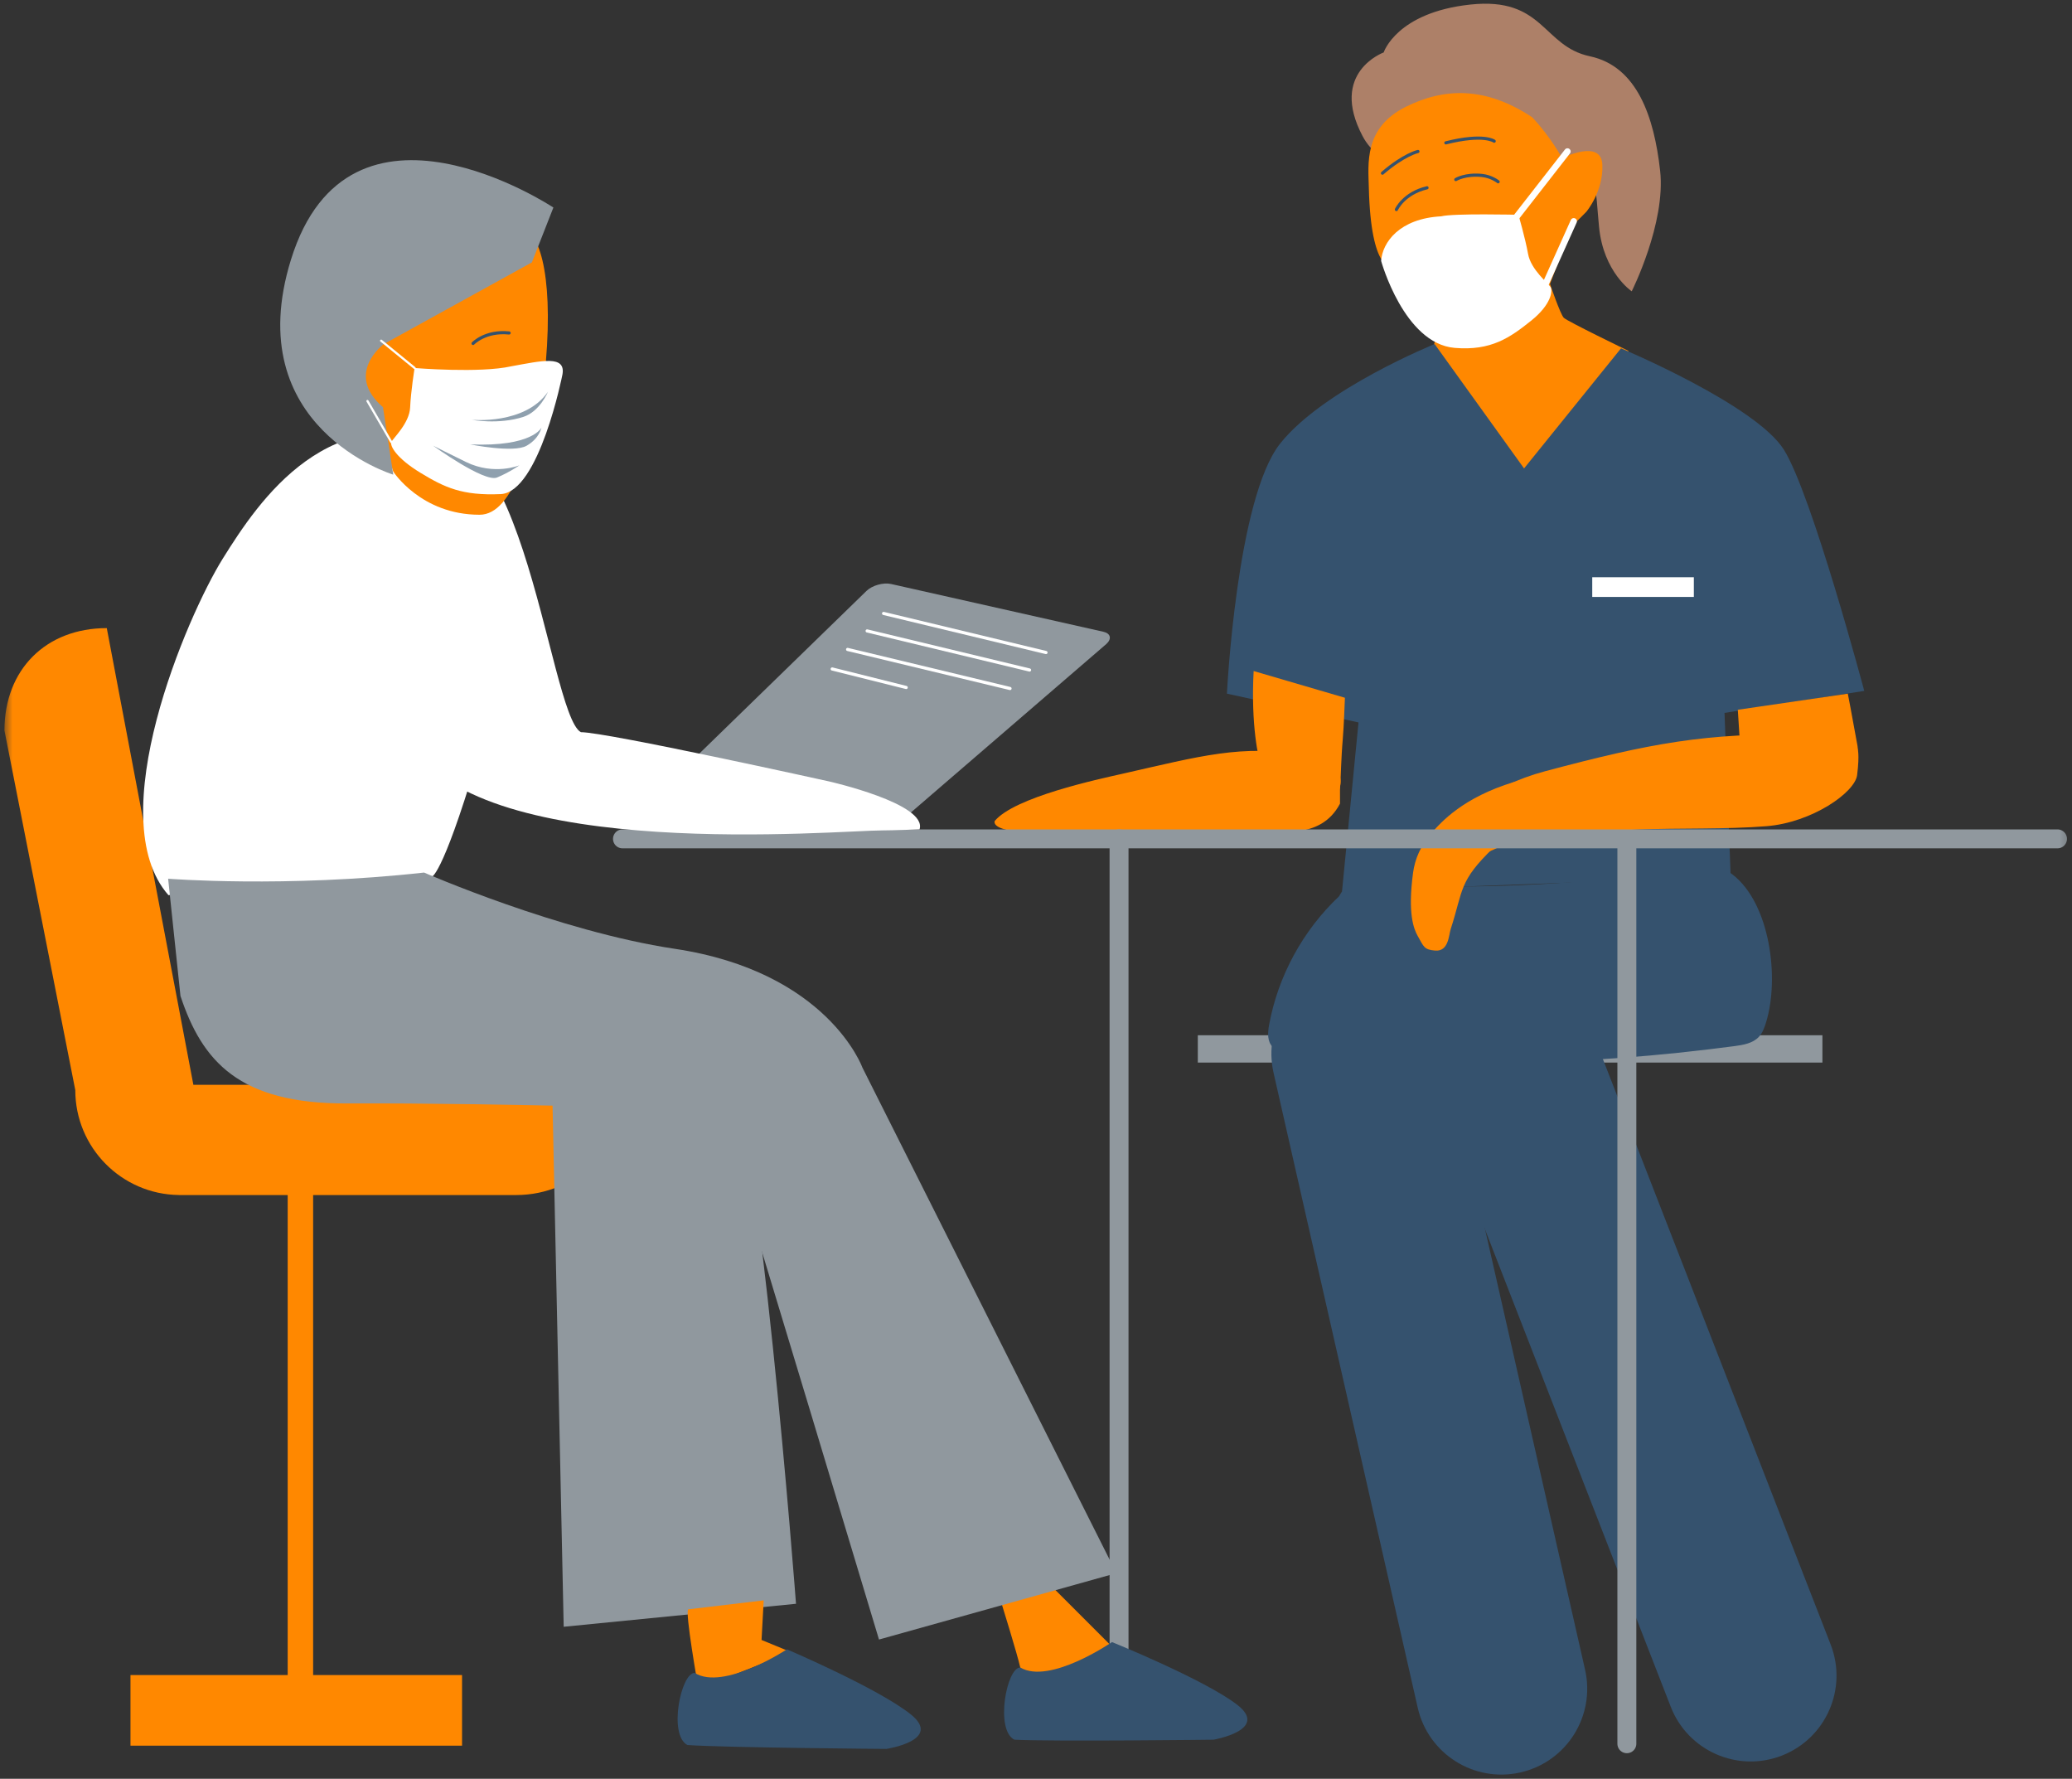
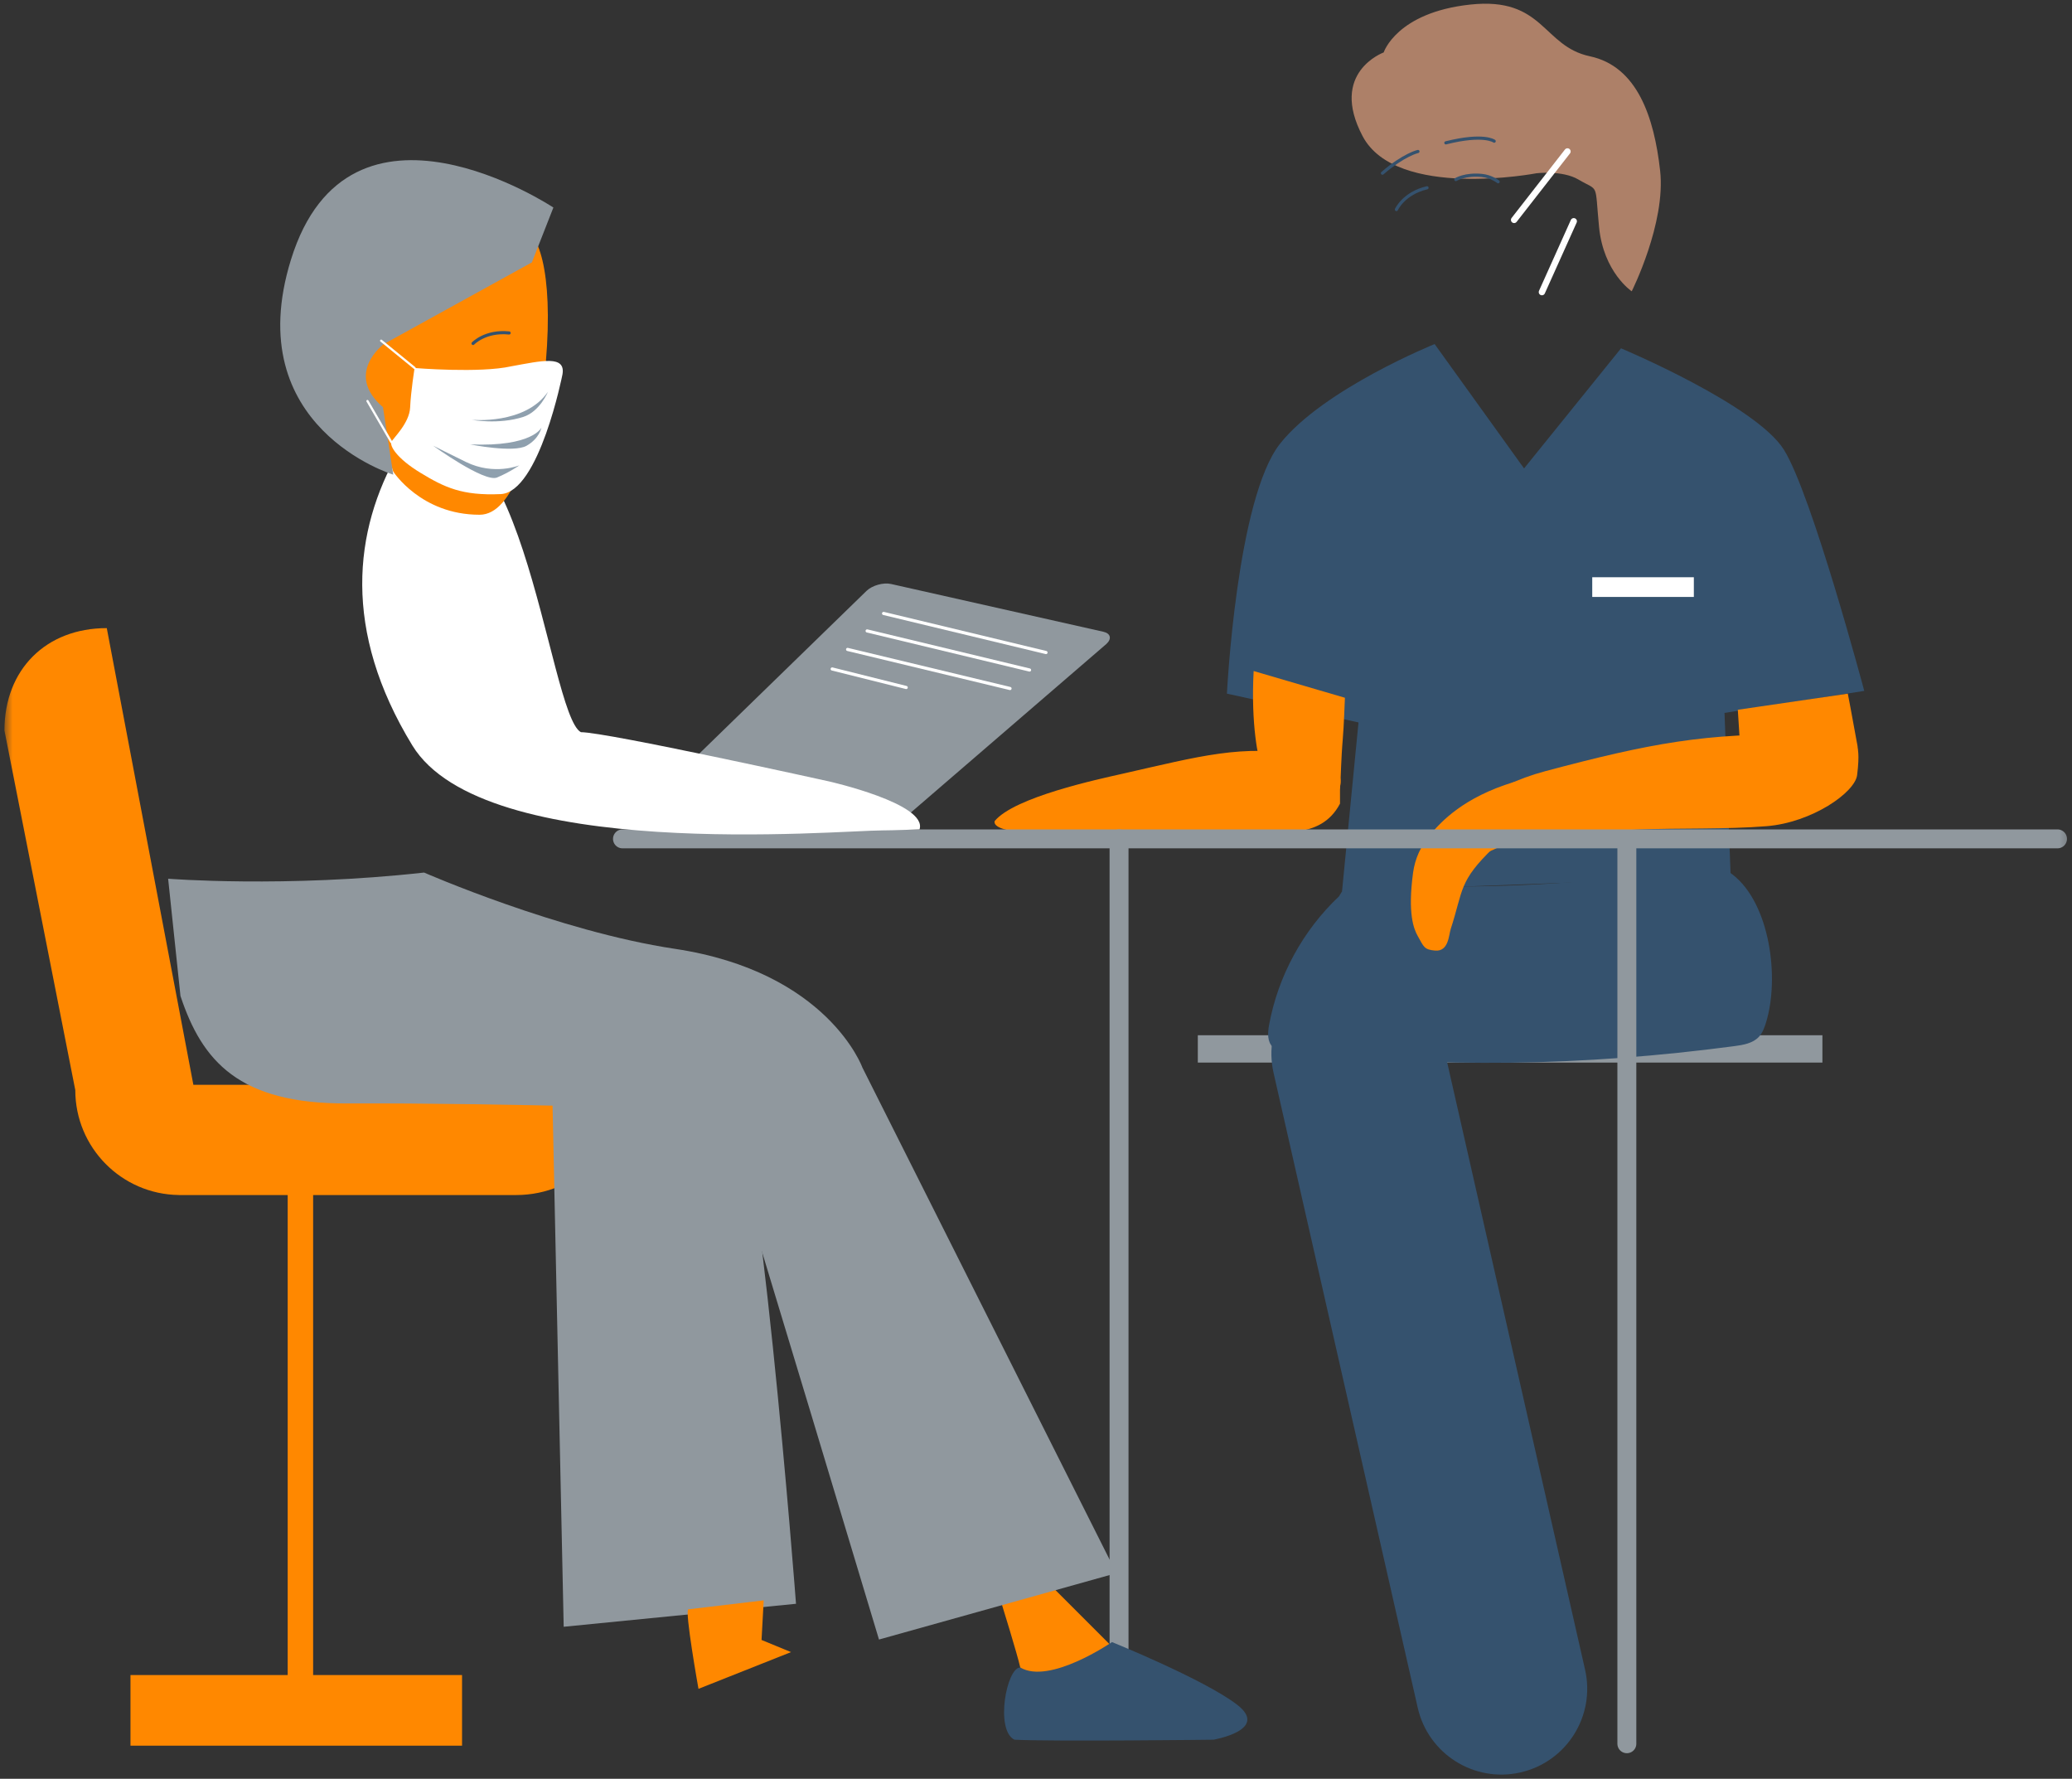
<svg xmlns="http://www.w3.org/2000/svg" xmlns:xlink="http://www.w3.org/1999/xlink" width="247px" height="212px" viewBox="0 0 247 212">
  <rect x="0" y="0" width="247" height="212" fill="#333333" stroke="none" />
  <title>Artboard</title>
  <defs>
    <polygon id="path-1" points="0.529 213.494 246.777 213.494 246.777 0.6 0.529 0.6" />
  </defs>
  <g id="Artboard" stroke="none" stroke-width="1" fill="none" fill-rule="evenodd">
    <g id="Group-984" transform="translate(0, -1)">
      <path d="M194.515,35.717 C194.515,35.717 198.604,27.598 197.901,21.338 C197.188,14.989 195.191,8.912 189.525,7.707 C183.86,6.502 184.063,0.6 175.268,1.544 C166.472,2.49 164.947,7.25 164.947,7.25 C164.947,7.25 158.412,9.614 162.436,17.23 C166.461,24.846 183.169,21.649 183.169,21.649 C183.169,21.649 186.258,21.276 188.159,22.396 C190.663,23.872 190.097,22.614 190.619,28.037 C191.141,33.459 194.515,35.717 194.515,35.717" id="Fill-934" fill="#AD8068" />
      <mask id="mask-2" fill="white">
        <use xlink:href="#path-1" />
      </mask>
      <g id="Clip-937" />
      <polygon id="Fill-936" fill="#90989E" mask="url(#mask-2)" points="142.79 127.64 217.247 127.64 217.247 124.383 142.79 124.383" />
-       <path d="M170.369,44.344 L171.265,40.81 C171.265,40.81 170.622,40.407 168.814,36.398 C167.006,32.39 165.995,32.845 165.995,32.845 C165.995,32.845 163.422,33.539 163.177,23.368 C163.108,20.527 162.564,16.22 167.588,13.728 C172.167,11.458 177.04,11.271 182.651,14.975 C184.939,17.426 186.215,19.855 186.215,19.855 C186.215,19.855 190.889,17.482 191.016,20.649 C191.144,23.817 189.106,26.24 189.106,26.24 L187.393,27.968 L184.772,34.834 C184.772,34.834 185.998,38.454 186.417,38.874 C186.837,39.295 194.132,42.823 194.132,42.823 L183.401,59.976 L170.369,44.344 Z" id="Fill-938" fill="#FF8800" mask="url(#mask-2)" />
      <path d="M193.241,42.513 C193.241,42.513 209.337,49.259 212.674,54.626 C216.011,59.992 222.235,83.343 222.235,83.343 L205.577,85.965 L206.312,105.474 L159.984,107.198 L161.945,87.101 L146.26,83.67 C146.26,83.67 147.419,60.375 152.609,53.859 C157.8,47.343 171.02,42.006 171.02,42.006 L181.681,56.828 L193.241,42.513 Z" id="Fill-939" fill="#35526E" mask="url(#mask-2)" />
      <polygon id="Fill-940" fill="#FFFFFF" mask="url(#mask-2)" points="189.809 72.145 201.921 72.145 201.921 69.797 189.809 69.797" />
      <path d="M159.739,96.782 C157.396,101.234 152.204,100.072 148.465,99.969 C145.117,99.876 117.94,101.882 118.566,98.865 C120.903,96.002 130.952,93.864 133.711,93.24 C143.152,91.106 148.009,89.683 155.567,90.989 C157.069,91.249 160.354,92.322 159.739,94.7 L159.739,96.782 Z" id="Fill-941" fill="#FF8800" mask="url(#mask-2)" />
-       <path d="M164.641,32.091 C164.641,32.091 167.357,41.938 173.4,42.461 C177.755,42.837 180.024,41.22 182.496,39.244 C184.969,37.269 185.082,35.659 184.846,35.228 C184.612,34.797 182.499,33.164 182.159,31.263 C181.819,29.362 181.008,26.598 181.008,26.598 C181.008,26.598 173.24,26.409 171.798,26.782 C166.853,27.045 164.803,29.855 164.641,32.091" id="Fill-942" fill="#FFFFFF" mask="url(#mask-2)" />
      <line x1="186.855" y1="19.052" x2="180.496" y2="27.208" id="Stroke-943" stroke="#FFFFFF" stroke-width="0.759" stroke-linecap="round" mask="url(#mask-2)" />
      <line x1="187.604" y1="27.372" x2="183.81" y2="35.813" id="Stroke-944" stroke="#FFFFFF" stroke-width="0.759" stroke-linecap="round" mask="url(#mask-2)" />
      <path d="M220.274,83.671 C220.274,83.671 220.69,85.783 221.425,89.868 C222.225,94.316 207.455,90.195 207.455,90.195 L207.162,85.591 L220.274,83.671 Z" id="Fill-945" fill="#FF8800" mask="url(#mask-2)" />
      <path d="M221.425,90.153 C221.425,90.153 221.711,90.807 221.384,93.38 C221.12,95.456 216.006,99.026 210.598,99.466 C205.756,99.861 200.143,99.666 195.288,99.867 C191.325,100.031 187.362,100.195 183.399,100.359 C179.635,100.514 172.817,106.533 171.837,101.631 C173.623,98.324 177.392,94.728 184.208,92.912 C196.637,89.599 203.44,88.318 214.969,88.564 C217.261,88.613 220.155,88.366 221.425,90.194" id="Fill-946" fill="#FF8800" mask="url(#mask-2)" />
      <path d="M181.246,212.243 L181.246,212.243 C175.737,213.494 170.258,210.043 169.006,204.534 L151.817,128.853 C150.566,123.345 154.017,117.865 159.526,116.614 C165.034,115.362 170.514,118.813 171.766,124.322 L188.955,200.003 C190.206,205.512 186.755,210.992 181.246,212.243" id="Fill-947" fill="#35526E" mask="url(#mask-2)" />
-       <path d="M212.407,210.237 L212.407,210.237 C207.143,212.285 201.214,209.679 199.166,204.414 L171.02,132.089 C168.971,126.825 171.578,120.897 176.842,118.848 C182.107,116.799 188.035,119.406 190.084,124.671 L218.23,196.996 C220.278,202.26 217.671,208.189 212.407,210.237" id="Fill-948" fill="#35526E" mask="url(#mask-2)" />
      <path d="M159.614,107.837 C155.311,111.893 152.347,117.347 151.284,123.164 C151.118,124.073 151.049,125.15 151.725,125.78 C152.179,126.202 152.841,126.291 153.458,126.357 C171.665,128.311 188.6,128.084 206.754,125.68 C207.811,125.54 208.957,125.348 209.681,124.565 C210.114,124.097 210.336,123.477 210.524,122.867 C212.176,117.524 210.973,108.661 206.55,105.238 C202.512,102.113 199.035,104.951 193.96,105.516 C182.895,106.748 171.72,106.981 160.614,106.211" id="Fill-949" fill="#35526E" mask="url(#mask-2)" />
      <path d="M180.448,94.209 C174.443,96.047 171.846,98.906 170.602,100.343 C169.358,101.78 168.67,103.375 168.45,105.01 C167.793,109.882 168.528,111.721 169.018,112.578 C169.727,113.819 169.744,114.19 171.101,114.294 C172.694,114.417 172.706,112.438 172.939,111.721 C174.461,107.039 173.857,106.054 178.054,102.024 C179.526,100.611 181.572,99.259 181.639,97.587 C181.647,97.379 181.606,97.148 181.355,97.008 C181.141,96.889 180.831,96.867 180.543,96.851 C179.037,96.764 183.302,94.173 181.796,94.086" id="Fill-950" fill="#FF8800" mask="url(#mask-2)" />
      <line x1="74.205" y1="100.978" x2="245.272" y2="100.978" id="Stroke-951" stroke="#90989E" stroke-width="2.257" stroke-linecap="round" stroke-linejoin="round" mask="url(#mask-2)" />
      <line x1="193.935" y1="208.822" x2="193.935" y2="102.081" id="Stroke-952" stroke="#90989E" stroke-width="2.257" stroke-linecap="round" stroke-linejoin="round" mask="url(#mask-2)" />
      <line x1="133.4" y1="206.591" x2="133.4" y2="100.978" id="Stroke-953" stroke="#90989E" stroke-width="2.257" stroke-linecap="round" stroke-linejoin="round" mask="url(#mask-2)" />
      <path d="M173.545,22.4 C173.545,22.4 174.65,21.711 176.65,21.91 C177.798,22.024 178.59,22.663 178.59,22.663" id="Stroke-954" stroke="#35526E" stroke-width="0.376" stroke-linecap="round" stroke-linejoin="round" mask="url(#mask-2)" />
      <path d="M178.12,17.825 C178.12,17.825 176.886,16.887 172.358,18.025" id="Stroke-955" stroke="#35526E" stroke-width="0.376" stroke-linecap="round" stroke-linejoin="round" mask="url(#mask-2)" />
      <path d="M166.464,25.973 C166.464,25.973 167.336,24.034 170.114,23.38" id="Stroke-956" stroke="#35526E" stroke-width="0.376" stroke-linecap="round" stroke-linejoin="round" mask="url(#mask-2)" />
      <path d="M169.03,19.053 C169.03,19.053 167.363,19.422 164.8,21.639" id="Stroke-957" stroke="#35526E" stroke-width="0.376" stroke-linecap="round" stroke-linejoin="round" mask="url(#mask-2)" />
      <path d="M149.445,80.975 C149.101,87.414 150.017,91.527 150.377,92.389 C151.407,94.862 155.016,95.472 158.016,95.697 C158.514,95.735 159.084,95.751 159.437,95.44 C159.739,95.175 159.771,94.763 159.786,94.389 C160.062,87.375 160.05,91.175 160.326,84.161" id="Fill-958" fill="#FF8800" mask="url(#mask-2)" />
      <path d="M106.218,70.6 L131.533,76.295 C132.4,76.49 132.558,77.137 131.889,77.75 L106.312,99.794 C105.614,100.433 104.293,100.785 103.403,100.569 L80.794,95.077 C79.976,94.878 79.815,94.265 80.426,93.671 L103.297,71.424 C103.968,70.771 105.304,70.394 106.218,70.6" id="Fill-959" fill="#90989E" mask="url(#mask-2)" />
      <polygon id="Fill-960" fill="#FF8800" mask="url(#mask-2)" points="34.295 207.697 37.328 207.697 37.328 135.398 34.295 135.398" />
      <polygon id="Fill-961" fill="#FF8800" mask="url(#mask-2)" points="15.555 209.053 55.08 209.053 55.08 200.636 15.555 200.636" />
      <path d="M23.052,130.29 L12.729,75.86 C5.473,75.86 0.529,80.804 0.529,88.06 L8.975,130.92 C8.975,137.776 14.493,143.342 21.33,143.425 L21.332,143.428 L21.484,143.428 L22.114,143.428 L61.528,143.428 C68.784,143.428 74.667,137.546 74.667,130.29 L23.052,130.29 Z" id="Fill-962" fill="#FF8800" mask="url(#mask-2)" />
      <path d="M47.263,111.342 C47.263,111.342 79.066,115.45 86.37,126.407 C90.377,132.443 94.891,192.143 94.891,192.143 L67.197,194.882 L65.827,130.819 L65.523,126.559 L21.39,107.362 L47.263,111.342 Z" id="Fill-963" fill="#90989E" mask="url(#mask-2)" />
      <path d="M98.813,94.127 C98.813,94.127 72.349,88.269 69.248,88.262 C65.272,86.165 62.067,43.755 47.511,54.861 C42.149,64.247 40.778,76.135 49.154,89.843 C57.683,103.802 99.816,99.969 105.208,99.969 C106.318,99.969 109.619,99.846 109.619,99.846 C110.6,96.783 98.813,94.127 98.813,94.127" id="Fill-964" fill="#FFFFFF" mask="url(#mask-2)" />
-       <path d="M26.572,67.553 C22.248,74.48 11.995,98.498 20.083,107.689 C26.57,106.669 51.533,105.452 51.533,105.452 C51.533,105.452 53.023,104.993 57.662,88.818 C62.302,72.642 59.579,59.597 54.411,54.063 C39.237,48.116 30.896,60.626 26.572,67.553" id="Fill-965" fill="#FFFFFF" mask="url(#mask-2)" />
      <path d="M46.879,57.202 L44.846,51.152 L42.264,48.168 C42.264,48.168 40.592,48.228 40.363,47.35 C40.135,46.472 38.101,43.345 39.22,42.96 C40.338,42.575 58.969,34.806 62.03,28.196 C64.098,28.219 65.995,33.184 65.07,44.152 C63.535,54.14 61.216,62.349 57.172,62.349 C50.178,62.349 46.879,57.202 46.879,57.202" id="Fill-966" fill="#FF8800" mask="url(#mask-2)" />
      <path d="M46.879,57.569 C46.879,57.569 28.482,51.976 34.684,31.951 C41.615,9.569 65.969,25.734 65.969,25.734 L63.403,32.274 L45.752,42.009 C45.752,42.009 41,45.526 45.656,49.529 L46.879,57.569 Z" id="Fill-967" fill="#90989E" mask="url(#mask-2)" />
      <path d="M119.391,192.092 C119.391,192.092 121.281,198.177 121.624,199.732 C122.434,203.403 133.238,197.925 133.238,197.925 L125.63,190.317 L119.391,192.092 Z" id="Fill-968" fill="#FF8800" mask="url(#mask-2)" />
      <path d="M91.04,191.734 L90.783,196.454 L94.299,197.901 L83.265,202.28 C83.265,202.28 81.589,192.906 82.059,192.802 L91.04,191.734 Z" id="Fill-969" fill="#FF8800" mask="url(#mask-2)" />
      <path d="M132.56,196.707 C132.56,196.707 125.114,201.826 121.624,199.732 C119.995,199.732 118.599,207.178 120.926,208.342 C125.579,208.574 144.659,208.342 144.659,208.342 C144.659,208.342 151.407,207.178 147.452,204.153 C143.496,201.128 132.56,196.707 132.56,196.707" id="Fill-970" fill="#35526E" mask="url(#mask-2)" />
-       <path d="M93.806,197.571 C93.806,197.571 86.262,202.543 82.813,200.381 C81.184,200.35 79.643,207.767 81.947,208.976 C86.596,209.299 105.676,209.439 105.676,209.439 C105.676,209.439 112.446,208.406 108.55,205.304 C104.654,202.203 93.806,197.571 93.806,197.571" id="Fill-971" fill="#35526E" mask="url(#mask-2)" />
      <path d="M80.436,114.081 C98.696,116.82 102.805,128.233 102.805,128.233 L133.086,188.491 L104.783,196.403 C104.783,196.403 89.16,144.413 85.61,133.102 C83.678,133.317 60.621,132.431 41.358,132.511 C28.498,132.565 24.093,127.481 21.513,119.698 L20.043,105.728 C20.043,105.728 34.012,106.831 50.555,104.993 C50.555,104.993 66.557,111.999 80.436,114.081" id="Fill-972" fill="#90989E" mask="url(#mask-2)" />
      <path d="M56.393,41.935 C56.393,41.935 57.854,40.389 60.692,40.684" id="Stroke-973" stroke="#35526E" stroke-width="0.376" stroke-linecap="round" stroke-linejoin="round" mask="url(#mask-2)" />
      <path d="M67.048,45.637 C67.048,45.637 64.28,59.684 59.683,59.888 C55.086,60.091 52.992,59.093 50.118,57.346 C47.243,55.599 46.465,54.131 46.65,53.687 C46.834,53.242 48.811,51.46 48.892,49.556 C48.973,47.652 49.423,44.859 49.423,44.859 C49.423,44.859 57.208,45.502 60.951,44.656 C64.579,43.999 67.474,43.289 67.048,45.637" id="Fill-974" fill="#FFFFFF" mask="url(#mask-2)" />
      <line x1="45.436" y1="41.606" x2="49.422" y2="44.858" id="Stroke-975" stroke="#FFFFFF" stroke-width="0.264" stroke-linecap="round" stroke-linejoin="round" mask="url(#mask-2)" />
      <line x1="43.806" y1="48.796" x2="46.649" y2="53.687" id="Stroke-976" stroke="#FFFFFF" stroke-width="0.264" stroke-linecap="round" stroke-linejoin="round" mask="url(#mask-2)" />
      <path d="M61.918,56.457 C61.918,56.457 58.931,57.705 55.561,56.066 C53.912,55.265 51.623,54.114 51.623,54.114 C51.623,54.114 57.742,58.535 59.25,57.91 C60.758,57.285 61.918,56.457 61.918,56.457" id="Fill-977" fill="#8FA0AE" mask="url(#mask-2)" />
      <path d="M56.05,53.965 C56.05,53.965 61.22,55.008 62.771,54.127 C64.323,53.245 64.543,51.962 64.543,51.962 C64.543,51.962 63.51,54.276 56.05,53.965" id="Fill-978" fill="#8FA0AE" mask="url(#mask-2)" />
      <path d="M65.322,47.692 C65.322,47.692 64.359,50.048 62.39,50.685 C59.43,51.641 56.218,51.032 56.218,51.032 C56.218,51.032 62.605,51.658 65.322,47.692" id="Fill-979" fill="#8FA0AE" mask="url(#mask-2)" />
      <line x1="105.331" y1="74.112" x2="124.692" y2="78.769" id="Stroke-980" stroke="#FFFFFF" stroke-width="0.376" stroke-linecap="round" stroke-linejoin="round" mask="url(#mask-2)" />
      <line x1="103.37" y1="76.196" x2="122.731" y2="80.853" id="Stroke-981" stroke="#FFFFFF" stroke-width="0.376" stroke-linecap="round" stroke-linejoin="round" mask="url(#mask-2)" />
      <line x1="101.042" y1="78.401" x2="120.403" y2="83.058" id="Stroke-982" stroke="#FFFFFF" stroke-width="0.376" stroke-linecap="round" stroke-linejoin="round" mask="url(#mask-2)" />
      <line x1="99.204" y1="80.73" x2="108.027" y2="82.936" id="Stroke-983" stroke="#FFFFFF" stroke-width="0.376" stroke-linecap="round" stroke-linejoin="round" mask="url(#mask-2)" />
    </g>
  </g>
</svg>